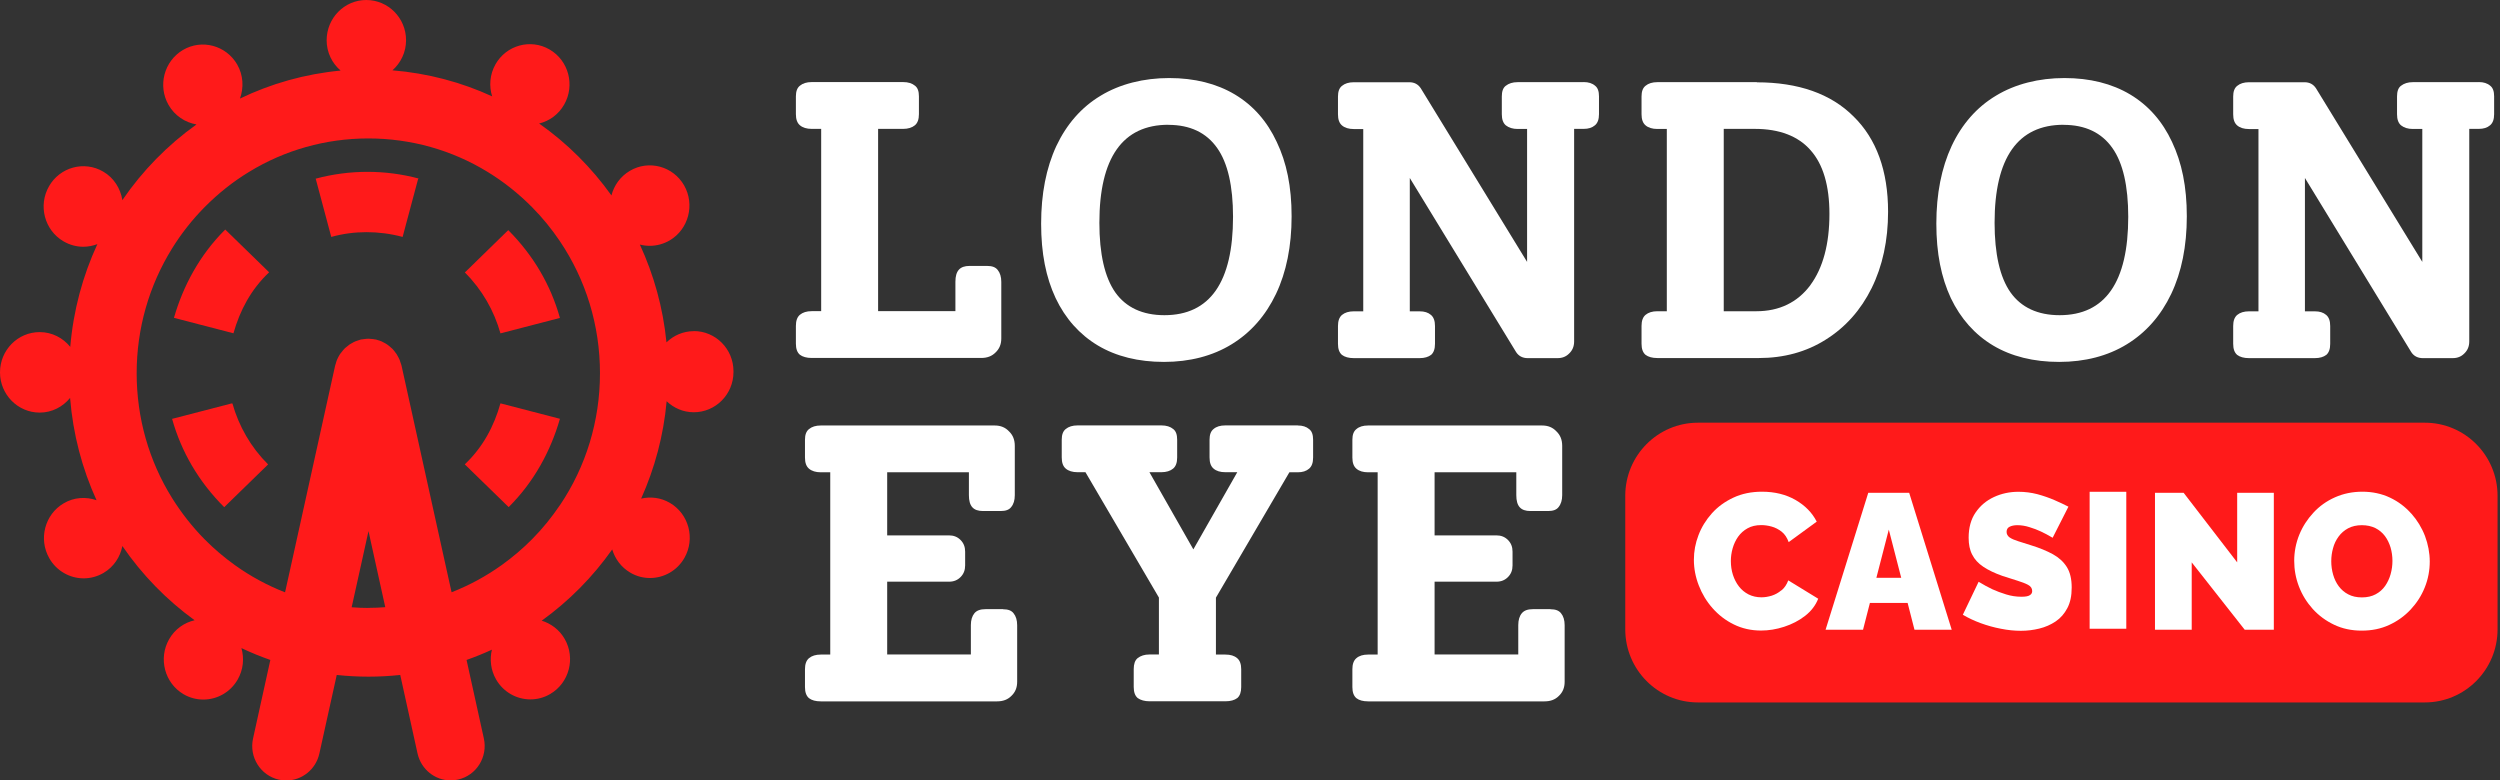
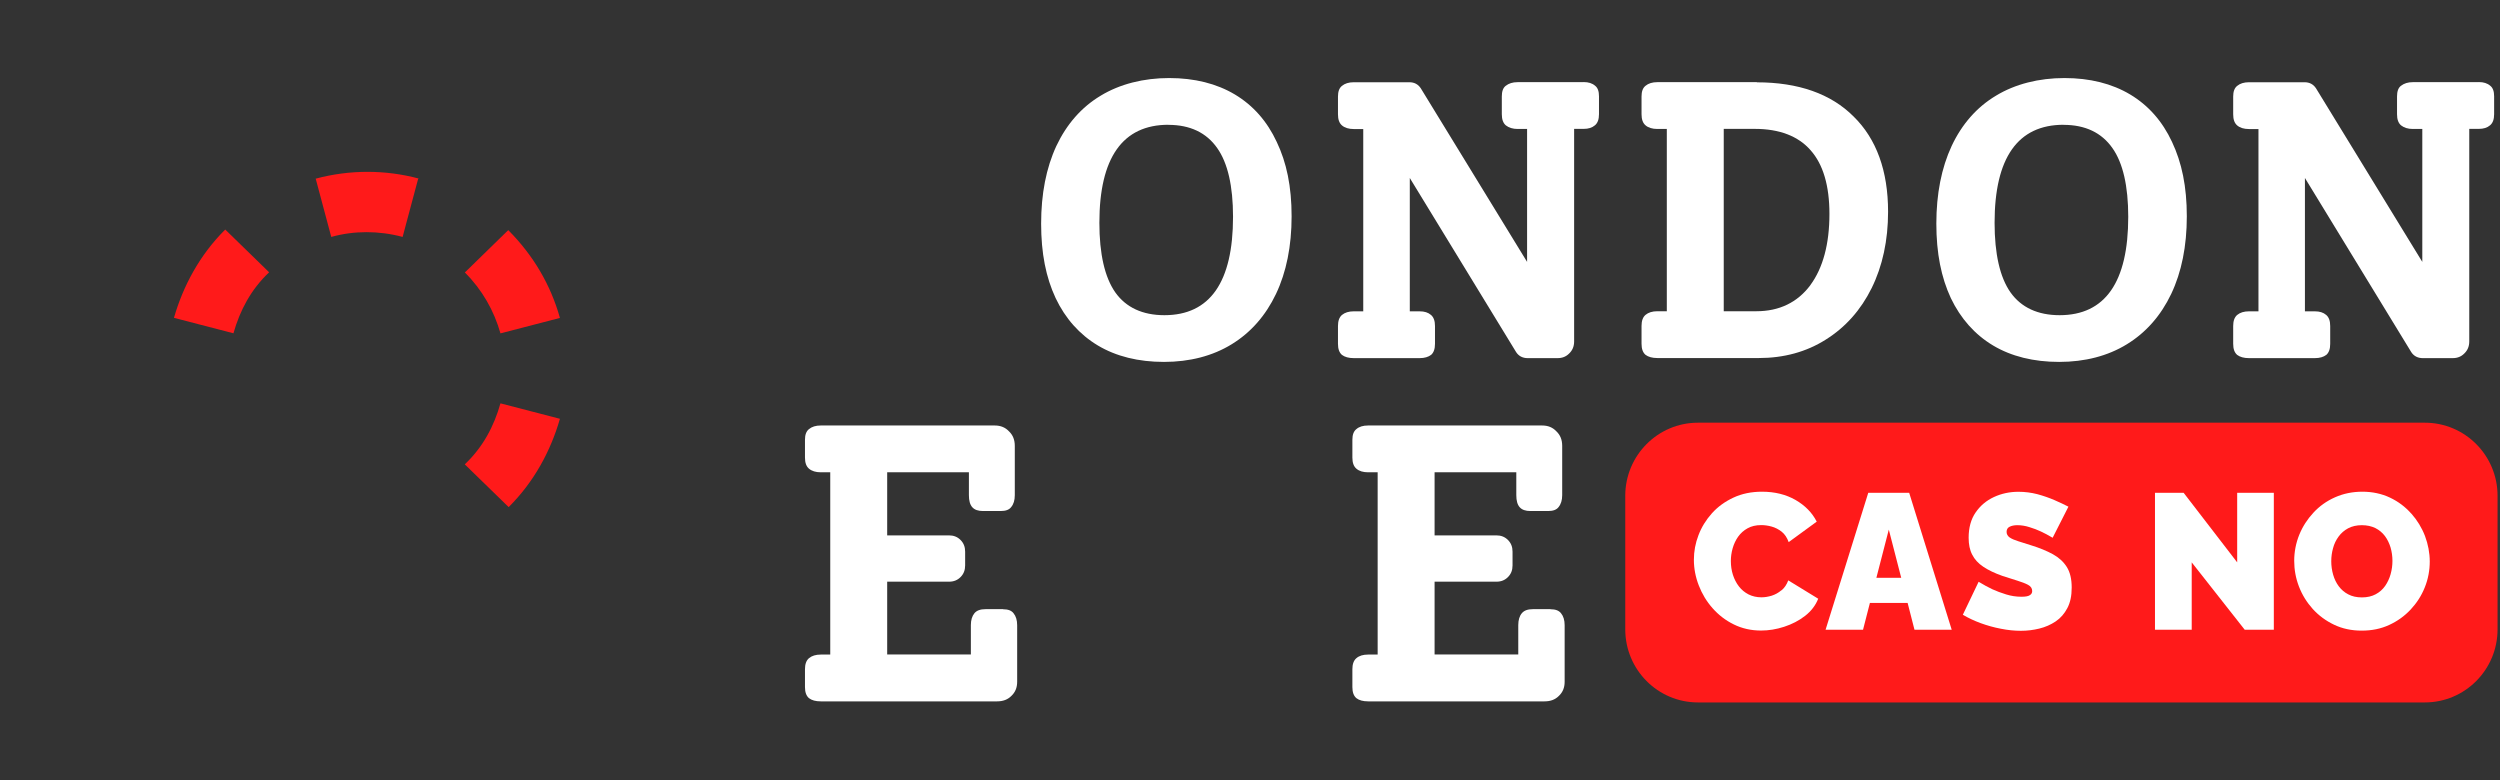
<svg xmlns="http://www.w3.org/2000/svg" width="410" height="128" viewBox="0 0 410 128" fill="none">
  <rect x="0" y="0" width="410" height="128" fill="#333333" stroke="none" />
  <g clip-path="url(#clip0_811_2267)">
-     <path d="M113.778 54.311C112.038 54.311 110.466 55.02 109.301 56.147C108.74 50.457 107.224 45.059 104.936 40.107C105.47 40.246 106.017 40.316 106.564 40.316C107.673 40.316 108.796 40.023 109.834 39.425C112.936 37.589 113.989 33.555 112.192 30.397C110.382 27.253 106.396 26.181 103.294 28.018C101.736 28.936 100.698 30.411 100.277 32.052C97.007 27.475 93.007 23.483 88.418 20.255C90.088 19.852 91.603 18.781 92.53 17.139C94.326 13.981 93.26 9.947 90.144 8.124C87.028 6.302 83.042 7.401 81.26 10.545C80.32 12.214 80.179 14.106 80.713 15.803C75.66 13.48 70.145 12.006 64.362 11.533C65.724 10.322 66.594 8.569 66.594 6.594C66.594 2.949 63.661 0 60.068 0C56.475 0 53.57 2.963 53.57 6.608C53.57 8.611 54.468 10.378 55.858 11.574C49.991 12.131 44.433 13.717 39.353 16.165C39.998 14.384 39.914 12.353 38.904 10.587C37.093 7.443 33.108 6.371 30.006 8.194C26.904 10.03 25.838 14.065 27.648 17.223C28.673 18.989 30.371 20.088 32.223 20.408C27.494 23.789 23.367 27.99 20.069 32.817C19.761 30.925 18.694 29.172 16.926 28.143C13.81 26.321 9.824 27.406 8.028 30.564C6.231 33.722 7.298 37.756 10.414 39.578C11.438 40.176 12.561 40.469 13.656 40.469C14.442 40.469 15.227 40.316 15.971 40.037C13.571 45.226 12.028 50.902 11.522 56.884C10.329 55.423 8.547 54.464 6.512 54.464C2.905 54.464 0 57.427 0 61.072C0 64.703 2.919 67.666 6.512 67.666C8.519 67.666 10.301 66.72 11.494 65.259C11.972 71.213 13.473 76.861 15.831 82.036C14.105 81.438 12.154 81.535 10.456 82.537C7.34 84.359 6.287 88.408 8.084 91.552C9.291 93.666 11.48 94.849 13.726 94.849C14.835 94.849 15.957 94.557 16.982 93.959C18.666 92.971 19.718 91.343 20.069 89.549C23.297 94.264 27.311 98.382 31.915 101.721C30.216 102.111 28.673 103.182 27.732 104.837C25.936 107.995 27.003 112.03 30.104 113.852C31.129 114.45 32.251 114.728 33.346 114.728C35.592 114.728 37.781 113.546 38.988 111.431C39.914 109.804 40.069 107.953 39.592 106.284C41.135 107.021 42.707 107.661 44.335 108.232L41.5 121.114C40.827 124.16 42.721 127.179 45.725 127.861C46.132 127.958 46.539 128 46.946 128C49.5 128 51.801 126.205 52.377 123.576L55.226 110.694C56.938 110.875 58.678 110.972 60.433 110.972C62.187 110.972 63.927 110.875 65.64 110.694L68.475 123.562C69.064 126.205 71.366 127.986 73.906 127.986C74.313 127.986 74.72 127.944 75.127 127.847C78.144 127.165 80.025 124.146 79.351 121.1L76.516 108.232C77.934 107.731 79.309 107.174 80.671 106.548C80.292 108.134 80.474 109.873 81.344 111.404C82.551 113.518 84.741 114.701 86.986 114.701C88.095 114.701 89.218 114.422 90.242 113.81C93.358 111.988 94.41 107.94 92.614 104.796C91.744 103.279 90.368 102.264 88.839 101.791C93.302 98.577 97.217 94.626 100.403 90.105C100.866 91.649 101.863 93.026 103.35 93.903C104.375 94.515 105.498 94.793 106.606 94.793C108.852 94.793 111.041 93.611 112.248 91.496C114.045 88.338 112.978 84.304 109.876 82.481C108.389 81.605 106.705 81.41 105.147 81.772C107.364 76.82 108.824 71.45 109.329 65.802C110.494 66.915 112.052 67.61 113.778 67.61C117.385 67.61 120.29 64.647 120.29 61.016V60.877C120.29 57.232 117.357 54.283 113.764 54.297L113.778 54.311ZM60.419 99.704C59.492 99.704 58.58 99.662 57.668 99.593L57.78 99.106L59.212 92.637L60.433 87.1L61.654 92.637L63.184 99.579C62.271 99.648 61.359 99.69 60.433 99.69L60.419 99.704ZM91.828 82.843C90.495 84.819 88.979 86.697 87.267 88.422C85.723 89.98 84.067 91.385 82.327 92.637C79.744 94.487 76.98 95.99 74.06 97.13L73.064 92.637L65.85 59.959C65.822 59.82 65.752 59.681 65.71 59.541C65.654 59.361 65.612 59.194 65.541 59.027C65.457 58.818 65.359 58.637 65.247 58.442C65.176 58.317 65.12 58.192 65.036 58.067C64.91 57.872 64.769 57.705 64.629 57.524C64.545 57.427 64.461 57.316 64.362 57.218C64.208 57.065 64.04 56.926 63.871 56.787C63.759 56.69 63.647 56.606 63.534 56.523C63.352 56.397 63.156 56.286 62.959 56.189C62.833 56.119 62.72 56.05 62.594 55.994C62.355 55.897 62.117 55.813 61.878 55.757C61.794 55.73 61.724 55.688 61.626 55.674C61.598 55.674 61.584 55.674 61.556 55.674C61.303 55.618 61.036 55.59 60.77 55.577C60.657 55.577 60.545 55.549 60.447 55.549C60.222 55.549 59.998 55.577 59.773 55.604C59.633 55.618 59.478 55.632 59.338 55.66C59.296 55.66 59.24 55.66 59.198 55.674C59.029 55.716 58.861 55.785 58.693 55.841C58.552 55.883 58.426 55.924 58.285 55.98C58.061 56.077 57.85 56.189 57.64 56.314C57.542 56.37 57.429 56.425 57.331 56.495C57.135 56.634 56.952 56.787 56.77 56.94C56.672 57.023 56.573 57.093 56.489 57.19C56.335 57.343 56.194 57.524 56.054 57.705C55.97 57.816 55.871 57.928 55.787 58.039C55.661 58.22 55.563 58.414 55.465 58.595C55.394 58.734 55.324 58.86 55.268 58.999C55.184 59.208 55.114 59.43 55.057 59.667C55.029 59.778 54.973 59.875 54.959 59.973L47.745 92.651L46.749 97.144C43.83 96.004 41.051 94.501 38.483 92.651C36.742 91.399 35.086 89.994 33.543 88.436C31.494 86.363 29.725 84.081 28.209 81.661C24.434 75.595 22.413 68.556 22.413 61.211C22.413 53.865 24.448 46.84 28.209 40.761C29.711 38.34 31.494 36.059 33.543 33.986C35.774 31.732 38.216 29.785 40.855 28.185C46.707 24.61 53.416 22.704 60.405 22.704C67.394 22.704 74.117 24.61 79.955 28.185C82.579 29.785 85.035 31.732 87.267 33.986C88.979 35.711 90.495 37.589 91.828 39.564C96.095 45.894 98.396 53.379 98.396 61.211C98.396 69.043 96.095 76.527 91.828 82.857V82.843Z" fill="#FF1A1A" />
    <path d="M51.773 29.298L54.327 38.856C58.073 37.812 62.129 37.812 66.03 38.856L68.584 29.298H68.738C63.195 27.809 57.343 27.809 51.786 29.298H51.773Z" fill="#FF1A1A" />
    <path d="M76.223 44.67C79.071 47.508 81.022 50.945 82.074 54.673L91.827 52.141C90.34 46.799 87.505 41.901 83.351 37.741L76.237 44.684L76.223 44.67Z" fill="#FF1A1A" />
    <path d="M76.223 76.153L83.421 83.165C87.617 78.991 90.326 73.913 91.827 68.682L82.074 66.149C81.022 69.878 79.226 73.315 76.223 76.153Z" fill="#FF1A1A" />
-     <path d="M37.975 66.163L28.223 68.695C29.724 74.065 32.573 78.99 36.769 83.178L43.968 76.166C41.119 73.328 39.168 69.891 38.116 66.163H37.962H37.975Z" fill="#FF1A1A" />
    <path d="M28.533 52.128L38.286 54.66C39.338 50.931 41.134 47.495 44.137 44.657L36.938 37.644C32.743 41.818 30.034 46.897 28.533 52.114V52.128Z" fill="#FF1A1A" />
-     <path d="M163.26 57.815C163.904 57.208 164.212 56.453 164.212 55.508V46.228C164.212 45.405 164.011 44.744 163.622 44.272C163.273 43.826 162.723 43.611 161.892 43.611H159.007C157.411 43.611 156.687 44.42 156.687 46.214V51.03H144.009V21.137H148.114C148.933 21.137 149.577 20.934 150.046 20.543C150.489 20.166 150.704 19.572 150.704 18.722V15.808C150.704 14.972 150.502 14.405 150.073 14.068C149.59 13.664 148.946 13.461 148.128 13.461H133.116C132.298 13.461 131.654 13.664 131.185 14.055C130.742 14.405 130.527 14.972 130.527 15.808V18.722C130.527 19.572 130.742 20.166 131.185 20.543C131.641 20.934 132.298 21.137 133.116 21.137H134.673V51.03H133.116C132.298 51.03 131.654 51.232 131.185 51.623C130.742 52.001 130.527 52.595 130.527 53.444V56.358C130.527 57.208 130.742 57.802 131.185 58.179C131.627 58.517 132.285 58.706 133.116 58.706H160.912C161.905 58.706 162.67 58.409 163.26 57.815Z" fill="white" />
    <path d="M173.241 23.942C171.578 27.517 170.746 31.794 170.746 36.677C170.746 41.56 171.538 45.499 173.121 48.885C174.717 52.244 177.051 54.861 180.043 56.655C183.048 58.449 186.697 59.353 190.895 59.353C195.094 59.353 198.877 58.382 202.003 56.453C205.129 54.537 207.57 51.758 209.261 48.21C210.964 44.636 211.823 40.359 211.823 35.476C211.823 30.593 211.005 26.667 209.381 23.268C207.812 19.896 205.504 17.279 202.526 15.498C199.521 13.704 195.899 12.8 191.741 12.8C187.582 12.8 183.665 13.771 180.499 15.7C177.373 17.575 174.932 20.354 173.241 23.942ZM191.62 20.476C195.161 20.476 197.858 21.757 199.629 24.293C201.346 26.721 202.218 30.512 202.218 35.557C202.218 46.268 198.435 51.691 190.963 51.691C187.381 51.691 184.657 50.423 182.9 47.941C181.17 45.459 180.298 41.627 180.298 36.542C180.298 25.872 184.107 20.462 191.62 20.462V20.476Z" fill="white" />
    <path d="M259.686 13.475H248.874C248.082 13.475 247.438 13.677 246.928 14.082C246.499 14.419 246.298 14.986 246.298 15.822V18.736C246.298 19.585 246.513 20.179 246.955 20.557C247.452 20.948 248.096 21.15 248.887 21.15H250.443V42.95L233.004 14.473C232.561 13.812 231.944 13.488 231.126 13.488H222.017C221.199 13.488 220.555 13.691 220.085 14.082C219.642 14.432 219.428 14.999 219.428 15.835V18.749C219.428 19.599 219.642 20.192 220.085 20.57C220.541 20.961 221.199 21.164 222.017 21.164H223.573V51.057H222.017C221.199 51.057 220.555 51.259 220.085 51.65C219.642 52.028 219.428 52.622 219.428 53.471V56.385C219.428 57.235 219.642 57.829 220.085 58.206C220.528 58.544 221.185 58.733 222.017 58.733H232.829C233.621 58.733 234.251 58.544 234.707 58.193C235.123 57.829 235.338 57.235 235.338 56.385V53.471C235.338 52.622 235.123 52.028 234.681 51.65C234.211 51.246 233.607 51.057 232.816 51.057H231.206V29.19L248.646 57.748C248.847 58.058 249.102 58.301 249.424 58.476C249.759 58.652 250.135 58.733 250.524 58.733H255.447C256.212 58.733 256.829 58.49 257.339 57.977C257.889 57.451 258.157 56.803 258.157 55.994V21.137H259.713C260.504 21.137 261.108 20.948 261.578 20.543C262.02 20.166 262.235 19.572 262.235 18.722V15.808C262.235 14.972 262.034 14.405 261.605 14.068C261.122 13.65 260.504 13.461 259.726 13.461L259.686 13.475Z" fill="white" />
    <path d="M288.128 13.474H271.801C270.983 13.474 270.339 13.677 269.87 14.068C269.427 14.419 269.212 14.985 269.212 15.822V18.735C269.212 19.585 269.427 20.179 269.87 20.556C270.326 20.948 270.983 21.15 271.801 21.15H273.358V51.043H271.801C270.983 51.043 270.339 51.245 269.87 51.637C269.427 52.014 269.212 52.608 269.212 53.458V56.371C269.212 57.221 269.427 57.815 269.87 58.193C270.312 58.53 270.97 58.719 271.801 58.719H288.45C292.555 58.719 296.257 57.707 299.423 55.697C302.643 53.687 305.178 50.841 306.949 47.252C308.733 43.637 309.645 39.428 309.645 34.721C309.645 28.03 307.74 22.769 303.984 19.1C300.268 15.376 294.929 13.501 288.114 13.501L288.128 13.474ZM296.901 46.767C294.781 49.6 291.803 51.043 288.047 51.043H282.694V21.137H287.792C291.83 21.137 294.916 22.324 296.941 24.644C298.994 26.951 300.027 30.458 300.027 35.085C300.027 39.995 298.98 43.934 296.901 46.753V46.767Z" fill="white" />
    <path d="M320.069 23.942C318.405 27.517 317.56 31.794 317.56 36.677C317.56 41.56 318.365 45.499 319.935 48.885C321.544 52.244 323.865 54.861 326.857 56.655C329.862 58.449 333.511 59.353 337.709 59.353C341.908 59.353 345.691 58.382 348.817 56.453C351.943 54.537 354.384 51.758 356.075 48.21C357.778 44.636 358.637 40.359 358.637 35.476C358.637 30.593 357.818 26.667 356.209 23.268C354.639 19.896 352.332 17.279 349.354 15.498C346.349 13.704 342.727 12.8 338.568 12.8C334.409 12.8 330.492 13.771 327.326 15.7C324.2 17.575 321.759 20.341 320.069 23.942ZM338.434 20.476C341.975 20.476 344.672 21.757 346.443 24.293C348.16 26.721 349.032 30.512 349.032 35.557C349.032 46.268 345.249 51.691 337.776 51.691C334.195 51.691 331.471 50.423 329.714 47.941C327.984 45.472 327.112 41.627 327.112 36.542C327.112 25.872 330.921 20.462 338.434 20.462V20.476Z" fill="white" />
    <path d="M406.501 13.475H395.689C394.897 13.475 394.267 13.677 393.743 14.082C393.314 14.419 393.113 14.986 393.113 15.822V18.736C393.113 19.585 393.328 20.179 393.77 20.557C394.267 20.948 394.897 21.15 395.702 21.15H397.258V42.95L379.819 14.473C379.376 13.812 378.759 13.488 377.941 13.488H368.832C368.013 13.488 367.37 13.691 366.9 14.082C366.457 14.432 366.243 14.999 366.243 15.835V18.749C366.243 19.599 366.457 20.192 366.9 20.57C367.356 20.961 368.013 21.164 368.832 21.164H370.388V51.057H368.832C368.013 51.057 367.37 51.259 366.9 51.65C366.457 52.028 366.243 52.622 366.243 53.471V56.385C366.243 57.235 366.457 57.829 366.9 58.206C367.343 58.544 368 58.733 368.832 58.733H379.644C380.436 58.733 381.066 58.544 381.522 58.193C381.938 57.829 382.153 57.235 382.153 56.385V53.471C382.153 52.622 381.938 52.028 381.496 51.65C381.026 51.246 380.422 51.057 379.631 51.057H378.008V29.19L395.447 57.748C395.648 58.058 395.903 58.301 396.225 58.476C396.561 58.652 396.936 58.733 397.325 58.733H402.249C403.013 58.733 403.63 58.49 404.14 57.977C404.69 57.451 404.958 56.803 404.958 55.994V21.137H406.515C407.306 21.137 407.91 20.948 408.379 20.543C408.822 20.166 409.037 19.572 409.037 18.722V15.808C409.037 14.972 408.835 14.405 408.406 14.068C407.923 13.65 407.306 13.461 406.528 13.461L406.501 13.475Z" fill="white" />
    <path d="M164.494 99.903H161.61C160.778 99.903 160.188 100.118 159.812 100.563C159.423 101.036 159.222 101.683 159.222 102.519V107.335H145.498V95.397H155.64C156.405 95.397 157.022 95.154 157.531 94.641C158.041 94.129 158.283 93.508 158.283 92.726V90.473C158.283 89.691 158.041 89.07 157.531 88.558C157.022 88.045 156.405 87.802 155.64 87.802H145.498V77.456H158.9V81.206C158.9 83.013 159.611 83.809 161.221 83.809H164.105C164.937 83.809 165.487 83.607 165.822 83.175C166.238 82.676 166.426 82.042 166.426 81.206V73.126C166.426 72.127 166.117 71.358 165.487 70.751C164.869 70.09 164.105 69.78 163.126 69.78H134.605C133.787 69.78 133.143 69.982 132.673 70.374C132.231 70.724 132.016 71.291 132.016 72.127V75.041C132.016 75.891 132.231 76.484 132.673 76.862C133.13 77.253 133.787 77.456 134.605 77.456H136.161V107.349H134.605C133.787 107.349 133.143 107.551 132.673 107.942C132.231 108.32 132.016 108.914 132.016 109.763V112.677C132.016 113.527 132.231 114.121 132.673 114.498C133.116 114.849 133.773 115.024 134.605 115.024H163.515C164.507 115.024 165.272 114.728 165.862 114.134C166.506 113.527 166.815 112.772 166.815 111.814V102.533C166.815 101.71 166.613 101.049 166.224 100.577C165.889 100.132 165.326 99.916 164.494 99.916V99.903Z" fill="white" />
-     <path d="M212.827 69.767H200.955C200.123 69.767 199.493 69.956 199.023 70.36C198.581 70.711 198.366 71.278 198.366 72.114V75.028C198.366 75.878 198.581 76.471 199.023 76.849C199.493 77.254 200.123 77.442 200.955 77.442H202.914L195.71 90.096L188.506 77.442H190.464C191.283 77.442 191.927 77.24 192.396 76.849C192.839 76.471 193.054 75.878 193.054 75.028V72.114C193.054 71.278 192.852 70.711 192.423 70.374C191.94 69.969 191.296 69.767 190.478 69.767H176.714C175.896 69.767 175.252 69.969 174.782 70.36C174.34 70.711 174.125 71.278 174.125 72.114V75.028C174.125 75.878 174.34 76.471 174.782 76.849C175.238 77.24 175.896 77.442 176.714 77.442H178.015L190.062 98.001V107.336H188.506C187.714 107.336 187.07 107.538 186.561 107.943C186.131 108.307 185.93 108.9 185.93 109.75V112.664C185.93 113.514 186.145 114.107 186.588 114.485C187.057 114.822 187.728 115.011 188.519 115.011H200.982C201.814 115.011 202.471 114.822 202.927 114.472C203.343 114.107 203.558 113.514 203.558 112.677V109.764C203.558 108.914 203.343 108.32 202.9 107.943C202.431 107.538 201.8 107.349 200.968 107.349H199.412V98.014L211.459 77.456H212.827C213.619 77.456 214.222 77.267 214.692 76.862C215.135 76.485 215.349 75.891 215.349 75.041V72.127C215.349 71.291 215.148 70.725 214.719 70.387C214.236 69.969 213.619 69.78 212.841 69.78L212.827 69.767Z" fill="white" />
    <path d="M254.268 99.903H251.384C250.552 99.903 249.962 100.118 249.586 100.563C249.197 101.022 248.996 101.683 248.996 102.519V107.335H235.272V95.397H245.414C246.179 95.397 246.796 95.154 247.305 94.641C247.815 94.129 248.057 93.508 248.057 92.726V90.473C248.057 89.691 247.815 89.07 247.305 88.558C246.796 88.045 246.179 87.802 245.414 87.802H235.272V77.456H248.674V81.206C248.674 83.013 249.385 83.809 250.995 83.809H253.879C254.71 83.809 255.26 83.607 255.596 83.175C255.998 82.69 256.2 82.029 256.2 81.206V73.126C256.2 72.127 255.891 71.358 255.26 70.751C254.643 70.09 253.879 69.78 252.899 69.78H224.379C223.547 69.78 222.917 69.969 222.447 70.374C222.005 70.724 221.79 71.291 221.79 72.127V75.041C221.79 75.891 222.005 76.484 222.447 76.862C222.917 77.267 223.547 77.456 224.379 77.456H225.935V107.349H224.379C223.547 107.349 222.917 107.538 222.447 107.942C222.005 108.32 221.79 108.914 221.79 109.763V112.677C221.79 113.527 222.005 114.121 222.447 114.498C222.89 114.849 223.547 115.024 224.379 115.024H253.302C254.295 115.024 255.059 114.728 255.65 114.134C256.293 113.527 256.602 112.772 256.602 111.814V102.533C256.602 101.71 256.401 101.049 256.012 100.577C255.663 100.132 255.113 99.916 254.281 99.916L254.268 99.903Z" fill="white" />
    <path d="M397.674 69.322H278.468C271.882 69.322 266.542 74.691 266.542 81.314V103.208C266.542 109.831 271.882 115.2 278.468 115.2H397.674C404.261 115.2 409.6 109.831 409.6 103.208V81.314C409.6 74.691 404.261 69.322 397.674 69.322Z" fill="#FF1A1A" />
    <path d="M292.136 96.814C291.667 97.218 291.144 97.501 290.567 97.69C289.99 97.866 289.427 97.96 288.877 97.96C288.099 97.96 287.388 97.798 286.771 97.488C286.141 97.164 285.617 96.733 285.188 96.18C284.759 95.626 284.424 94.979 284.196 94.264C283.968 93.549 283.86 92.794 283.86 92.011C283.86 91.31 283.954 90.622 284.155 89.92C284.357 89.219 284.652 88.585 285.054 88.018C285.456 87.452 285.966 86.993 286.597 86.642C287.227 86.292 287.965 86.116 288.837 86.116C289.4 86.116 289.963 86.197 290.554 86.359C291.144 86.521 291.68 86.804 292.19 87.195C292.7 87.6 293.075 88.167 293.344 88.909L297.944 85.55C297.193 84.079 296.026 82.892 294.457 81.988C292.901 81.098 291.063 80.639 288.971 80.639C287.227 80.639 285.658 80.963 284.276 81.611C282.894 82.258 281.714 83.108 280.748 84.187C279.783 85.266 279.045 86.467 278.549 87.775C278.039 89.097 277.797 90.433 277.797 91.809C277.797 93.225 278.066 94.642 278.602 96.018C279.139 97.407 279.89 98.648 280.869 99.754C281.848 100.86 283.002 101.751 284.357 102.412C285.698 103.073 287.187 103.41 288.81 103.41C290.057 103.41 291.332 103.208 292.606 102.789C293.88 102.371 295.02 101.791 296.026 101.009C297.032 100.226 297.757 99.282 298.186 98.189L293.276 95.181C293.022 95.856 292.673 96.395 292.19 96.8L292.136 96.814Z" fill="white" />
    <path d="M306.397 80.814L299.395 103.275H305.538L306.665 98.877H312.849L313.975 103.275H320.079L313.104 80.814H306.383H306.397ZM311.789 94.763H307.725L309.764 86.858L311.802 94.763H311.789Z" fill="white" />
    <path d="M336.673 90.892C335.68 90.352 334.513 89.867 333.159 89.448C332.314 89.178 331.589 88.949 330.986 88.76C330.382 88.572 329.913 88.369 329.577 88.14C329.255 87.91 329.081 87.6 329.081 87.236C329.081 86.831 329.242 86.548 329.577 86.386C329.899 86.224 330.328 86.13 330.838 86.13C331.495 86.13 332.166 86.238 332.837 86.454C333.521 86.656 334.138 86.899 334.715 87.169C335.291 87.438 335.935 87.776 336.633 88.194L339.222 83.095C338.564 82.757 337.8 82.393 336.928 82.016C336.056 81.638 335.117 81.314 334.124 81.044C333.132 80.788 332.099 80.653 331.026 80.653C329.591 80.653 328.249 80.936 327.002 81.516C325.754 82.097 324.762 82.933 323.997 84.052C323.233 85.159 322.857 86.548 322.857 88.194C322.857 89.287 323.045 90.217 323.447 90.973C323.836 91.742 324.44 92.403 325.272 92.956C326.103 93.509 327.136 94.008 328.41 94.453C329.296 94.75 330.1 95.006 330.825 95.222C331.549 95.451 332.139 95.667 332.595 95.91C333.051 96.153 333.279 96.49 333.279 96.935C333.279 97.218 333.159 97.448 332.89 97.61C332.636 97.785 332.179 97.866 331.522 97.866C330.677 97.866 329.846 97.745 329.014 97.488C328.182 97.232 327.431 96.949 326.747 96.638C326.076 96.328 325.325 95.91 324.494 95.411L321.905 100.82C322.79 101.346 323.769 101.805 324.829 102.196C325.902 102.587 327.002 102.898 328.142 103.113C329.282 103.343 330.396 103.451 331.428 103.451C332.461 103.451 333.454 103.329 334.446 103.086C335.439 102.844 336.324 102.452 337.129 101.913C337.934 101.373 338.564 100.645 339.047 99.728C339.517 98.824 339.758 97.758 339.758 96.355C339.758 94.952 339.49 93.832 338.953 92.983C338.417 92.133 337.666 91.445 336.673 90.892Z" fill="white" />
-     <path d="M348.712 80.653H342.7V103.113H348.712V80.653Z" fill="white" />
    <path d="M366.898 92.227L358.112 80.814H353.417V103.275H359.44V92.227L368.132 103.275H372.907V80.814H366.898V92.227Z" fill="white" />
    <path d="M395.447 84.228C394.481 83.135 393.327 82.258 391.959 81.611C390.604 80.963 389.048 80.639 387.425 80.639C385.802 80.639 384.312 80.95 382.944 81.557C381.576 82.164 380.395 83 379.403 84.079C378.41 85.145 377.632 86.346 377.082 87.695C376.532 89.043 376.25 90.514 376.25 91.971C376.25 93.428 376.505 94.831 377.028 96.193C377.551 97.555 378.303 98.769 379.282 99.862C380.261 100.941 381.428 101.805 382.783 102.452C384.138 103.1 385.641 103.423 387.317 103.423C388.967 103.423 390.457 103.127 391.825 102.493C393.18 101.872 394.36 101.022 395.353 99.957C396.346 98.891 397.124 97.69 397.66 96.341C398.21 94.992 398.479 93.535 398.479 92.106C398.479 90.676 398.21 89.273 397.701 87.91C397.177 86.548 396.426 85.32 395.46 84.228H395.447ZM392.066 94.156C391.865 94.858 391.57 95.505 391.167 96.085C390.765 96.665 390.242 97.124 389.611 97.461C388.981 97.798 388.23 97.974 387.358 97.974C386.486 97.974 385.748 97.812 385.117 97.475C384.487 97.151 383.977 96.706 383.561 96.153C383.145 95.599 382.837 94.952 382.636 94.251C382.434 93.549 382.327 92.807 382.327 92.052C382.327 91.323 382.421 90.595 382.622 89.893C382.81 89.178 383.118 88.558 383.534 87.991C383.95 87.425 384.46 86.98 385.09 86.642C385.721 86.305 386.486 86.13 387.331 86.13C388.176 86.13 388.914 86.292 389.558 86.602C390.188 86.926 390.711 87.357 391.127 87.91C391.543 88.463 391.838 89.097 392.053 89.785C392.254 90.487 392.361 91.229 392.361 91.971C392.361 92.713 392.268 93.428 392.066 94.142V94.156Z" fill="white" />
  </g>
  <defs>
    <clipPath id="clip0_811_2267">
      <rect width="409.6" height="128" fill="white" />
    </clipPath>
  </defs>
</svg>